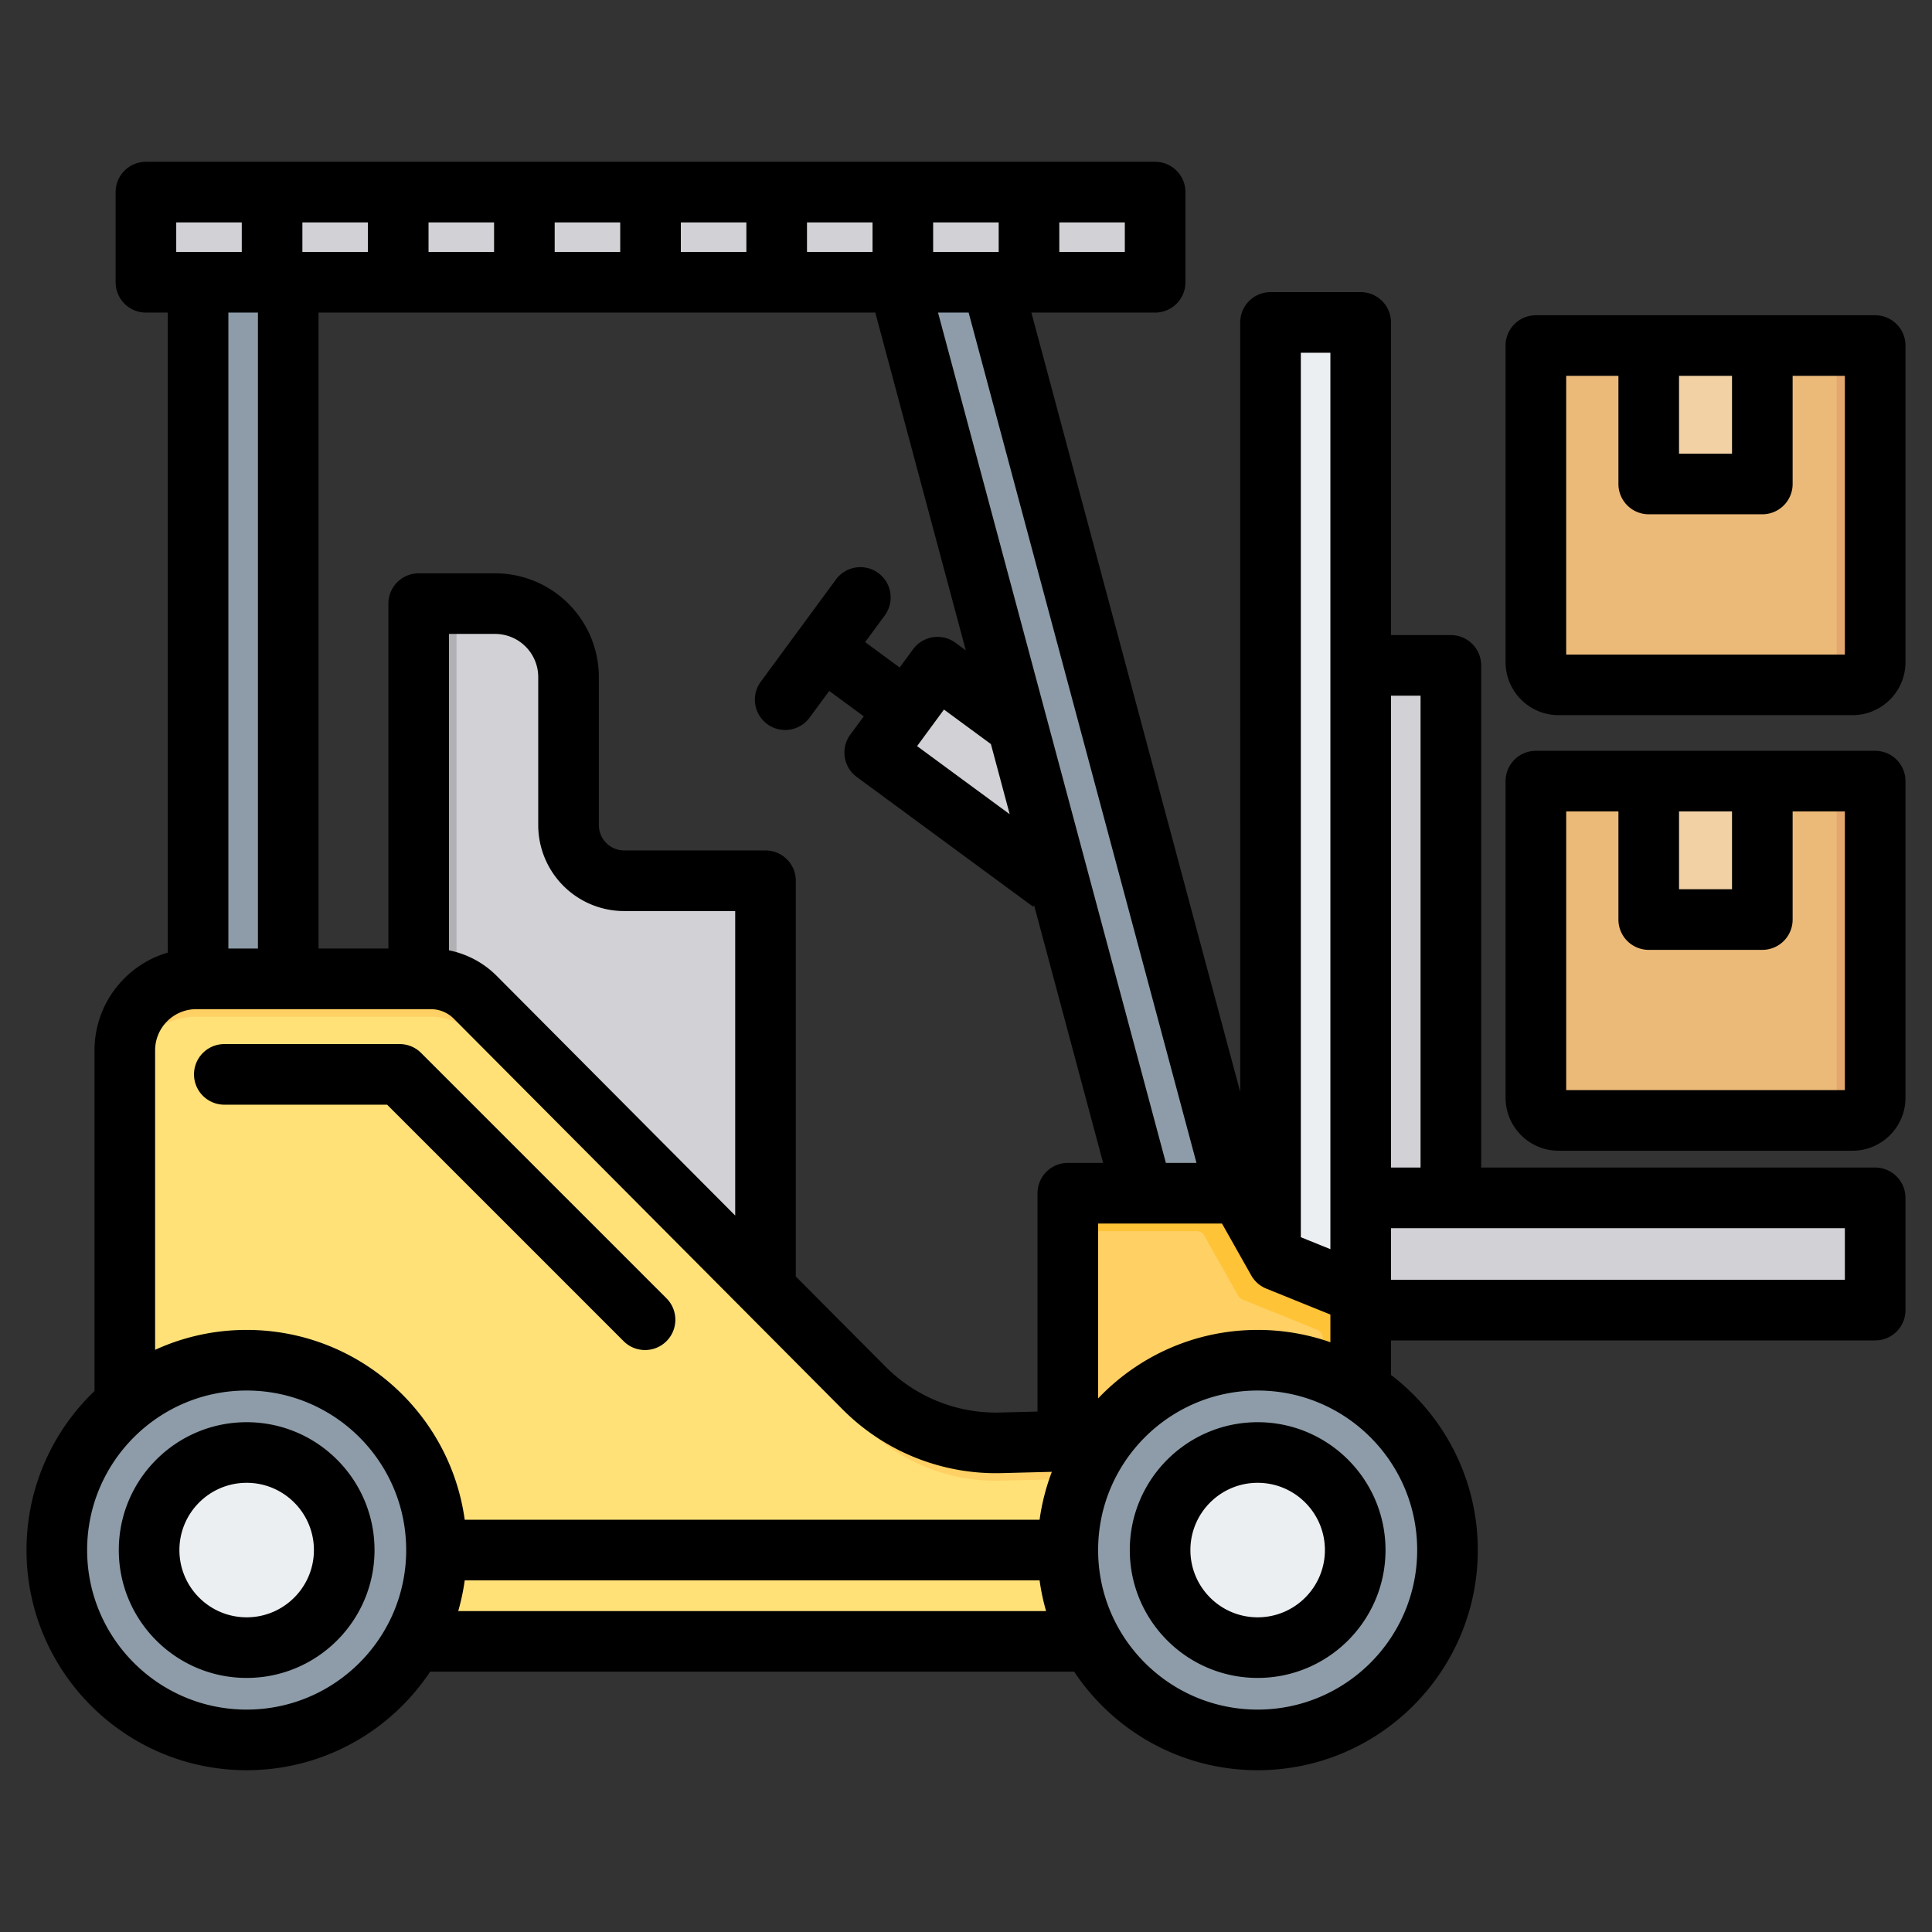
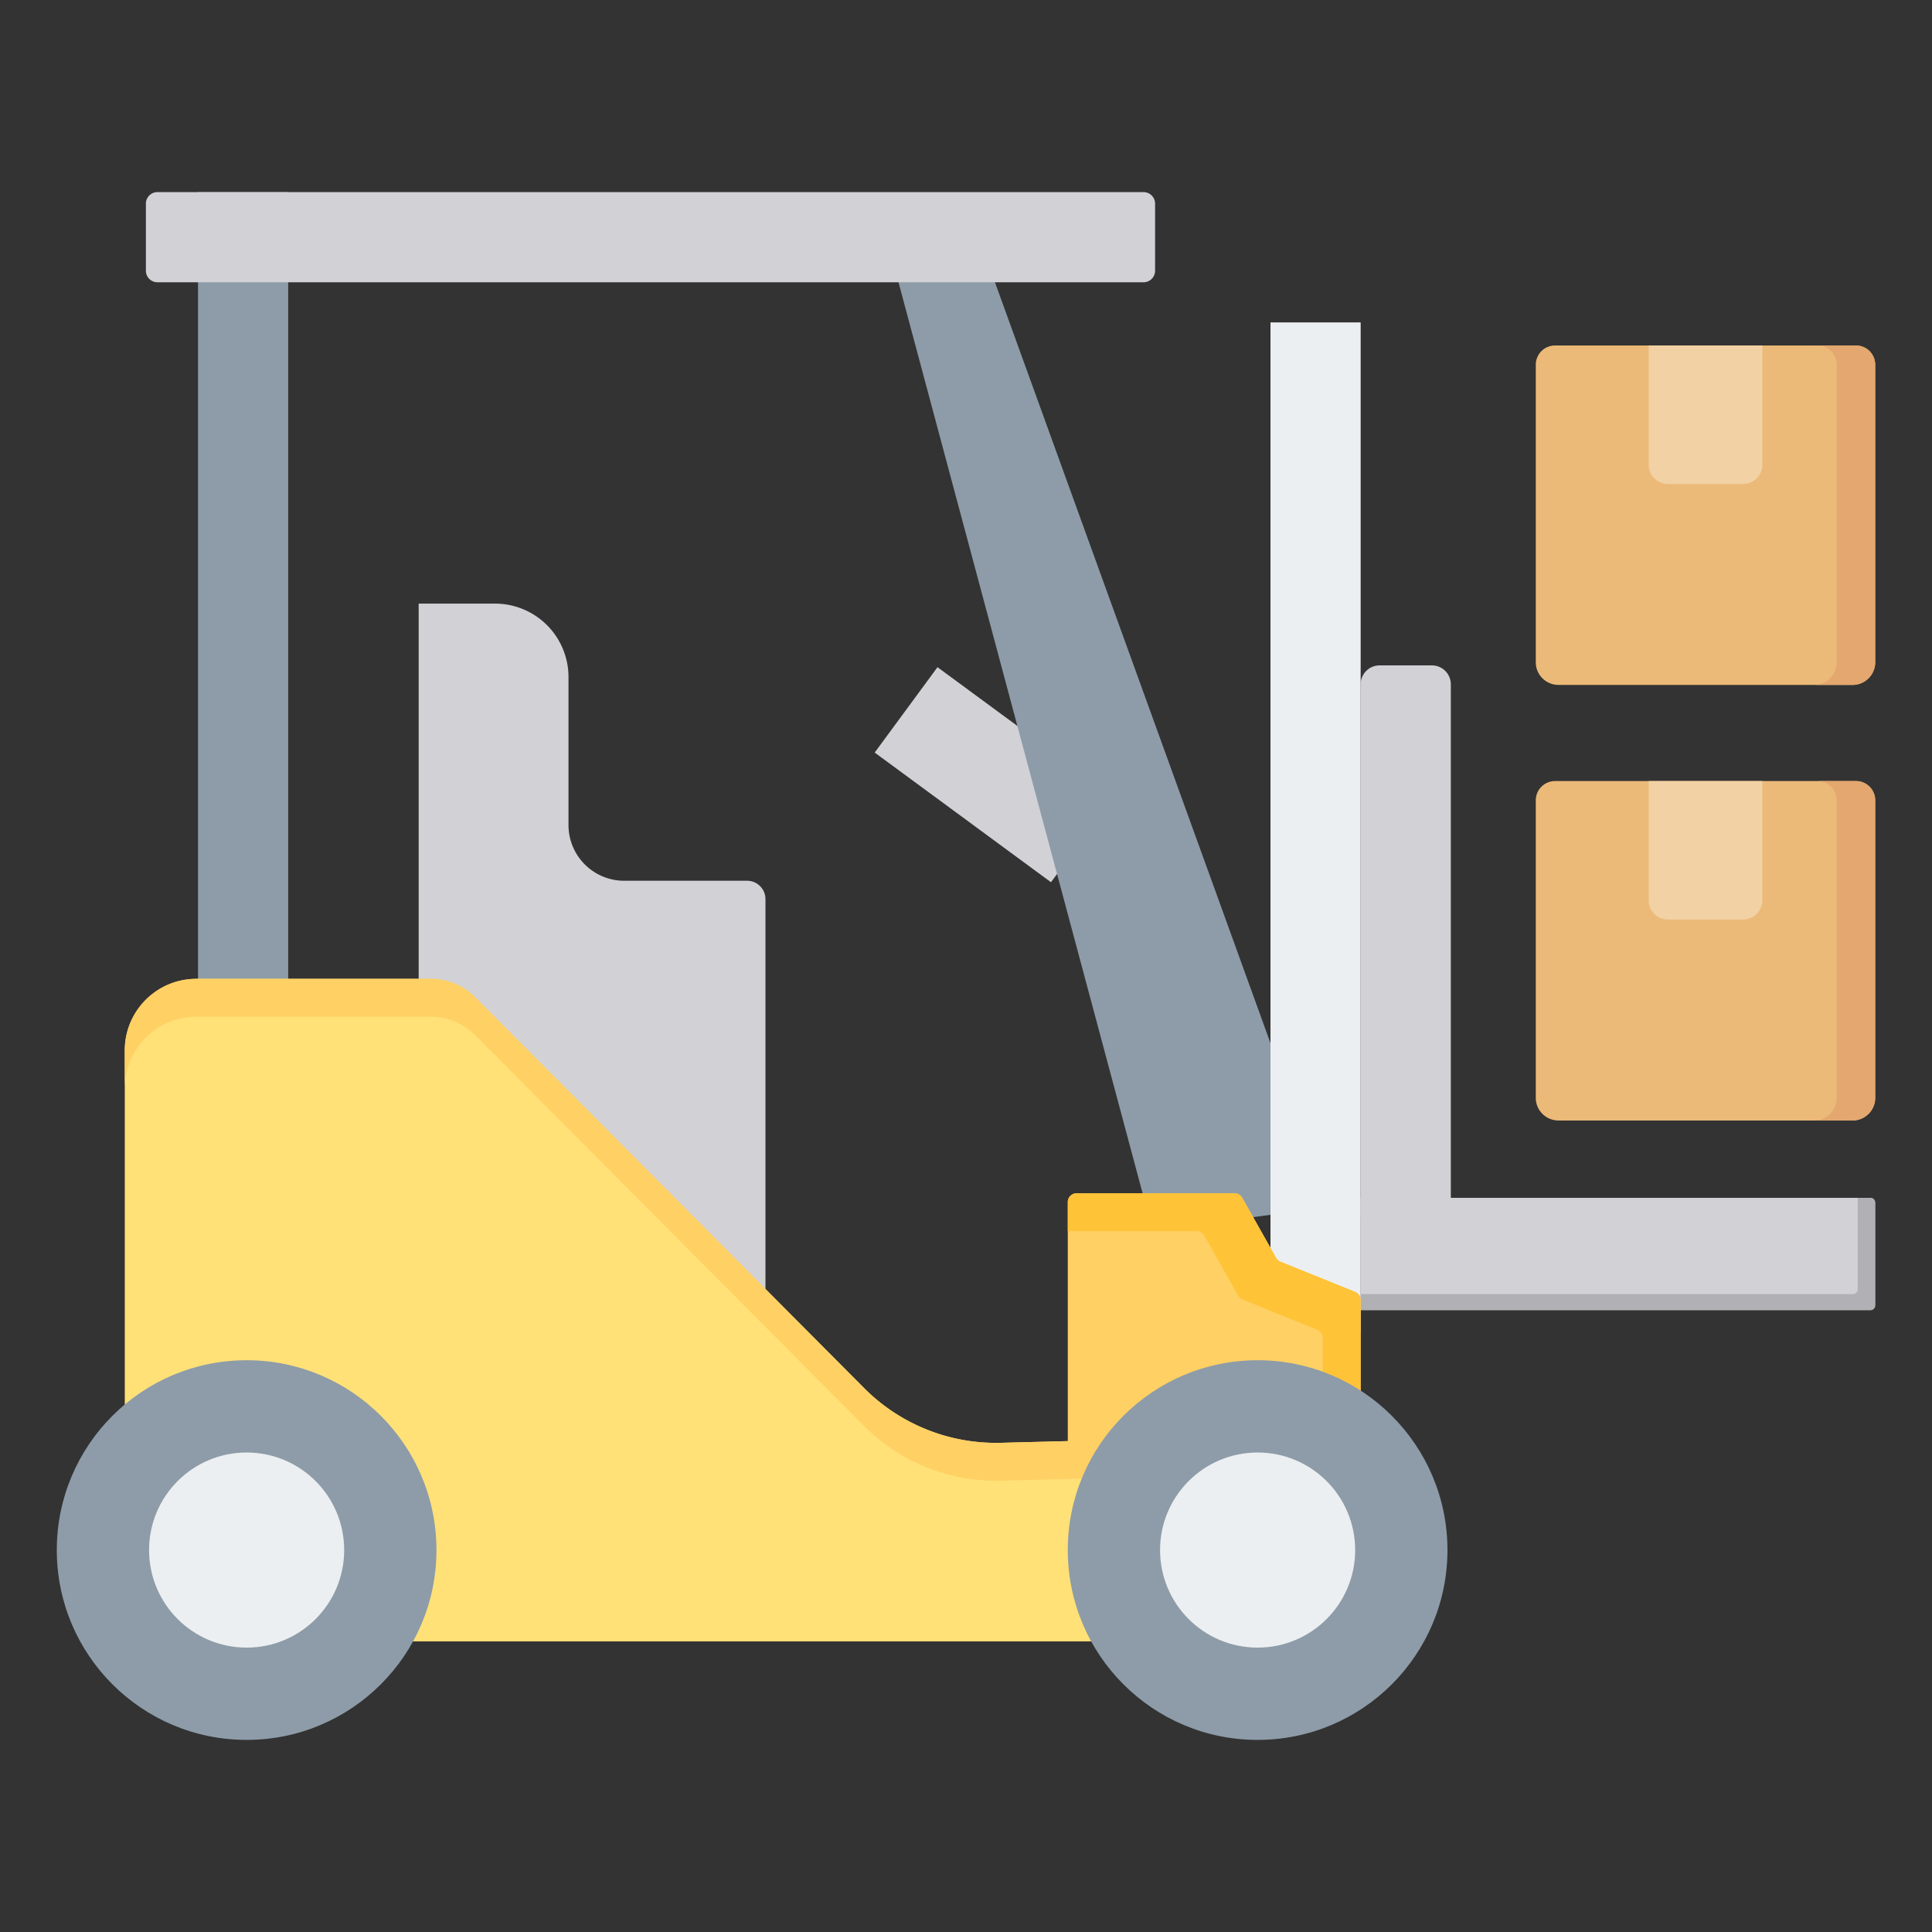
<svg xmlns="http://www.w3.org/2000/svg" xml:space="preserve" width="512" height="512" fill-rule="evenodd" style="enable-background:new 0 0 512 512" viewBox="0 0 510 510">
  <rect x="0" y="0" width="510" height="510" fill="#333333" stroke="none" />
  <path fill="#ecba78" d="M495.009 211.267a5.087 5.087 0 0 0-5.087-5.087h-79.426a5.087 5.087 0 0 0-5.087 5.087v78.54c0 3.29 2.683 5.973 5.972 5.973h77.655c3.289 0 5.973-2.683 5.973-5.973v-78.54z" data-original="#ecba78" />
  <path fill="#e3a76f" d="M478.862 295.78c3.289 0 5.973-2.683 5.973-5.973v-78.54a5.087 5.087 0 0 0-5.087-5.087h10.174a5.087 5.087 0 0 1 5.087 5.087v78.54c0 3.29-2.684 5.973-5.973 5.973z" data-original="#e3a76f" />
  <path fill="#f2d1a5" d="M465.209 206.18h-30.001v31.47a5.087 5.087 0 0 0 5.087 5.086h19.827a5.086 5.086 0 0 0 5.087-5.086v-31.47z" data-original="#f2d1a5" />
  <path fill="#ecba78" d="M495.009 96.286a5.087 5.087 0 0 0-5.087-5.087h-79.426a5.087 5.087 0 0 0-5.087 5.087v78.54c0 3.29 2.683 5.973 5.972 5.973h77.655c3.289 0 5.973-2.683 5.973-5.973v-78.54z" data-original="#ecba78" />
  <path fill="#e3a76f" d="M478.862 180.799c3.289 0 5.973-2.683 5.973-5.973v-78.54a5.087 5.087 0 0 0-5.087-5.087h10.174a5.087 5.087 0 0 1 5.087 5.087v78.54c0 3.29-2.684 5.973-5.973 5.973z" data-original="#e3a76f" />
  <path fill="#f2d1a5" d="M465.209 91.199h-30.001v31.47a5.087 5.087 0 0 0 5.087 5.087h19.827a5.087 5.087 0 0 0 5.087-5.087v-31.47z" data-original="#f2d1a5" />
  <path fill="#d1d1d6" d="m247.474 176.12-16.577 22.539 46.541 34.229 16.577-22.539zm-97.403 41.677a14.7 14.7 0 0 0 14.7 14.7h32.444a4.851 4.851 0 0 1 4.851 4.851v134.961h-91.549v-212.97h20.155a19.399 19.399 0 0 1 19.399 19.4z" data-original="#d1d1d6" />
-   <path fill="#b1b1b5" d="M110.517 159.339h10v212.969h-10z" data-original="#b1b1b5" />
  <path fill="#d1d1d6" d="M494.991 317.463a1.255 1.255 0 0 0-1.257-1.257H359.18v29.632h134.554a1.258 1.258 0 0 0 1.257-1.258v-27.117z" data-original="#d1d1d6" />
  <path fill="#b1b1b5" d="M359.18 341.601h129.957a1.258 1.258 0 0 0 1.257-1.258v-24.137h3.34a1.257 1.257 0 0 1 1.257 1.257v27.117a1.255 1.255 0 0 1-1.257 1.258H359.18z" data-original="#b1b1b5" />
-   <path fill="#8d9ca8" d="M52.276 50.71v227.069h23.803V50.71zm274.958 267.913L259.495 65.819l-22.992 6.161 67.739 252.803z" data-original="#8d9ca8" />
+   <path fill="#8d9ca8" d="M52.276 50.71v227.069h23.803V50.71m274.958 267.913L259.495 65.819l-22.992 6.161 67.739 252.803z" data-original="#8d9ca8" />
  <path fill="#d1d1d6" d="M304.919 53.764a3.055 3.055 0 0 0-3.055-3.054H41.566a3.055 3.055 0 0 0-3.054 3.054v17.695a3.054 3.054 0 0 0 3.054 3.054h260.298a3.054 3.054 0 0 0 3.055-3.054z" data-original="#d1d1d6" />
  <path fill="#eceff1" d="M335.377 85.114V351.52h23.803V85.114z" data-original="#eceff1" />
  <path fill="#d1d1d6" d="M364.18 175.645a5 5 0 0 0-5 5v139.9a5 5 0 0 0 5 5h13.803a5 5 0 0 0 5-5v-139.9a5 5 0 0 0-5-5H364.18z" data-original="#d1d1d6" />
  <path fill="#ffe177" d="m371.193 378.126-107.033 2.742a49.106 49.106 0 0 1-36.065-14.451L125.461 263.275a16.571 16.571 0 0 0-11.746-4.882H51.823c-10.429 0-18.884 8.454-18.884 18.884v156.005h338.254z" data-original="#ffe177" />
  <path fill="#ffd064" d="m371.193 388.126-107.033 2.742a49.106 49.106 0 0 1-36.065-14.451L125.461 273.275a16.571 16.571 0 0 0-11.746-4.882H51.823c-10.429 0-18.884 8.454-18.884 18.884v-10c0-10.43 8.455-18.884 18.884-18.884h61.892c4.409 0 8.636 1.757 11.746 4.882l102.634 103.142a49.106 49.106 0 0 0 36.065 14.451l107.033-2.742z" data-original="#ffd064" />
  <path fill="#ffd064" d="M359.18 343.204c0-.961-.583-1.826-1.474-2.186l-19.685-7.962a2.364 2.364 0 0 1-1.169-1.028l-8.941-15.848a2.358 2.358 0 0 0-2.054-1.199h-41.63a2.358 2.358 0 0 0-2.358 2.358v70.721h77.311z" data-original="#ffd064" />
  <path fill="#ffc338" d="M349.18 388.06v-34.856c0-.961-.583-1.826-1.474-2.186l-19.685-7.962a2.364 2.364 0 0 1-1.169-1.028l-8.941-15.848a2.358 2.358 0 0 0-2.054-1.199h-33.988v-7.642a2.358 2.358 0 0 1 2.358-2.358h41.63c.851 0 1.636.458 2.054 1.199l8.941 15.848c.262.465.675.827 1.169 1.028l19.685 7.962a2.357 2.357 0 0 1 1.474 2.186v44.856z" data-original="#ffc338" />
  <circle cx="65.103" cy="409.178" r="50.112" fill="#8d9ca8" data-original="#8d9ca8" />
  <circle cx="65.103" cy="409.178" r="25.752" fill="#eceff1" data-original="#eceff1" />
  <circle cx="331.98" cy="409.178" r="50.112" fill="#8d9ca8" data-original="#8d9ca8" />
  <circle cx="331.98" cy="409.178" r="25.752" fill="#eceff1" data-original="#eceff1" />
-   <path d="M405.435 198.198H495a8 8 0 0 1 8 8v83.595c0 7.695-6.276 13.97-13.971 13.97h-77.623c-7.695 0-13.971-6.275-13.971-13.97v-83.595a8 8 0 0 1 8-8zm51.777 16h-13.988v20.542h13.988zm-29.988 0h-13.789v73.565H487v-73.565h-13.788v28.542a8 8 0 0 1-8 8h-29.988a8 8 0 0 1-8-8zM113.546 441.282c-10.414 15.671-28.226 26.008-48.434 26.008C33.039 467.29 7 441.251 7 409.178c0-16.498 6.89-31.4 17.947-41.982v-89.919c0-12.228 8.164-22.549 19.338-25.811V82.513h-5.764a8 8 0 0 1-8-8V50.71a8 8 0 0 1 8-8h266.406a8 8 0 0 1 8 8v23.803a8 8 0 0 1-8 8H272.26l55.126 205.733V85.114a8 8 0 0 1 8-8h23.803a8 8 0 0 1 8 8v82.531h15.803a8 8 0 0 1 8 8v132.561H495a8 8 0 0 1 8 8v29.632a8 8 0 0 1-8 8H367.189v9.112c13.922 10.62 22.912 27.383 22.912 46.228 0 32.073-26.039 58.112-58.112 58.112-20.208 0-38.02-10.337-48.434-26.008zm4.979-190.416a24.569 24.569 0 0 1 12.616 6.766l62.933 63.245v-80.38H164.78a22.699 22.699 0 0 1-22.7-22.7v-39.058a11.4 11.4 0 0 0-11.399-11.4h-12.156zM163.724 58.71h-17.301v7.803h17.301zm99.903 0h-17.301v7.803h17.301zm16 7.803h17.3V58.71h-17.3zm36.214 240.468L255.695 82.513h-8.078l60.146 224.468zm59.151 1.225V183.645h-7.803v124.561zm-7.803 29.632H487v-13.632H367.189zM230.326 58.71h-17.301v7.803h17.301zm-99.903 0h-17.3v7.803h17.3zm66.602 0h-17.301v7.803h17.301zm154.164 295.608v-7.31l-16.923-6.845a8.003 8.003 0 0 1-3.968-3.486l-7.727-13.696h-32.693v46.169c10.589-11.137 25.545-18.084 42.111-18.084a57.967 57.967 0 0 1 19.2 3.252zM60.285 250.393h7.803V82.513h-7.803zm290.904 79.355V93.114h-7.803v233.478zM84.088 250.393h18.437v-91.054a8 8 0 0 1 8-8h20.156a27.398 27.398 0 0 1 27.399 27.4v39.058c0 1.777.706 3.481 1.962 4.738a6.703 6.703 0 0 0 4.738 1.962h37.294a8 8 0 0 1 8 8v104.459l23.701 23.818a41.107 41.107 0 0 0 30.189 12.097l9.914-.254v-57.636a8 8 0 0 1 8-8h9.32l-18.223-68.012-.268.364-46.541-34.229a8 8 0 0 1-1.705-11.185l3.549-4.825-9.115-6.703-5.183 7.048a8.005 8.005 0 0 1-11.185 1.704 8.004 8.004 0 0 1-1.704-11.184l19.846-26.985c2.616-3.557 7.627-4.321 11.184-1.705s4.321 7.628 1.705 11.185l-5.183 7.047 9.114 6.704 3.549-4.825a8 8 0 0 1 11.185-1.705l2.721 2.001-23.891-89.163H84.088zM40.947 356.321a57.842 57.842 0 0 1 24.165-5.255c29.358 0 53.661 21.819 57.564 50.112h151.749a57.627 57.627 0 0 1 3.236-12.653l-13.288.34a57.099 57.099 0 0 1-41.94-16.806L119.799 268.918a8.567 8.567 0 0 0-6.075-2.525H51.832c-6.011 0-10.884 4.873-10.885 10.884zm18.268-64.712c-4.415 0-8-3.585-8-8 0-4.416 3.585-8 8-8h46.291c2.122 0 4.157.842 5.657 2.343l64.77 64.77c3.122 3.122 3.122 8.191 0 11.313s-8.192 3.122-11.314 0l-62.427-62.426zm63.461 125.569a57.742 57.742 0 0 1-1.717 8.104h155.183a57.742 57.742 0 0 1-1.717-8.104zm143.858-202.247-4.962-18.519-12.384-9.108-7.098 9.65zm65.455 152.135c-23.242 0-42.111 18.87-42.111 42.112s18.869 42.112 42.111 42.112 42.112-18.87 42.112-42.112-18.87-42.112-42.112-42.112zm0 8.36c18.628 0 33.752 15.124 33.752 33.752s-15.124 33.752-33.752 33.752-33.752-15.124-33.752-33.752 15.124-33.752 33.752-33.752zm0 16c-9.797 0-17.752 7.955-17.752 17.752 0 9.798 7.955 17.752 17.752 17.752 9.798 0 17.752-7.954 17.752-17.752 0-9.797-7.954-17.752-17.752-17.752zm-266.877-24.36C41.87 367.066 23 385.936 23 409.178s18.87 42.112 42.112 42.112 42.111-18.87 42.111-42.112-18.869-42.112-42.111-42.112zm0 8.36c18.628 0 33.752 15.124 33.752 33.752S83.74 442.93 65.112 442.93 31.36 427.806 31.36 409.178s15.124-33.752 33.752-33.752zm0 16c-9.798 0-17.752 7.955-17.752 17.752 0 9.798 7.954 17.752 17.752 17.752 9.797 0 17.752-7.954 17.752-17.752 0-9.797-7.955-17.752-17.752-17.752zM63.822 58.71H46.521v7.803h17.301zm33.301 0H79.822v7.803h17.301zm308.312 24.507H495a8 8 0 0 1 8 8v83.595c0 7.695-6.276 13.97-13.971 13.97h-77.623c-7.695 0-13.971-6.275-13.971-13.97V91.217a8 8 0 0 1 8-8zm51.777 16h-13.988v20.542h13.988zm-29.988 0h-13.789v73.565H487V99.217h-13.788v28.542a8 8 0 0 1-8 8h-29.988a8 8 0 0 1-8-8z" data-original="#000000" />
</svg>